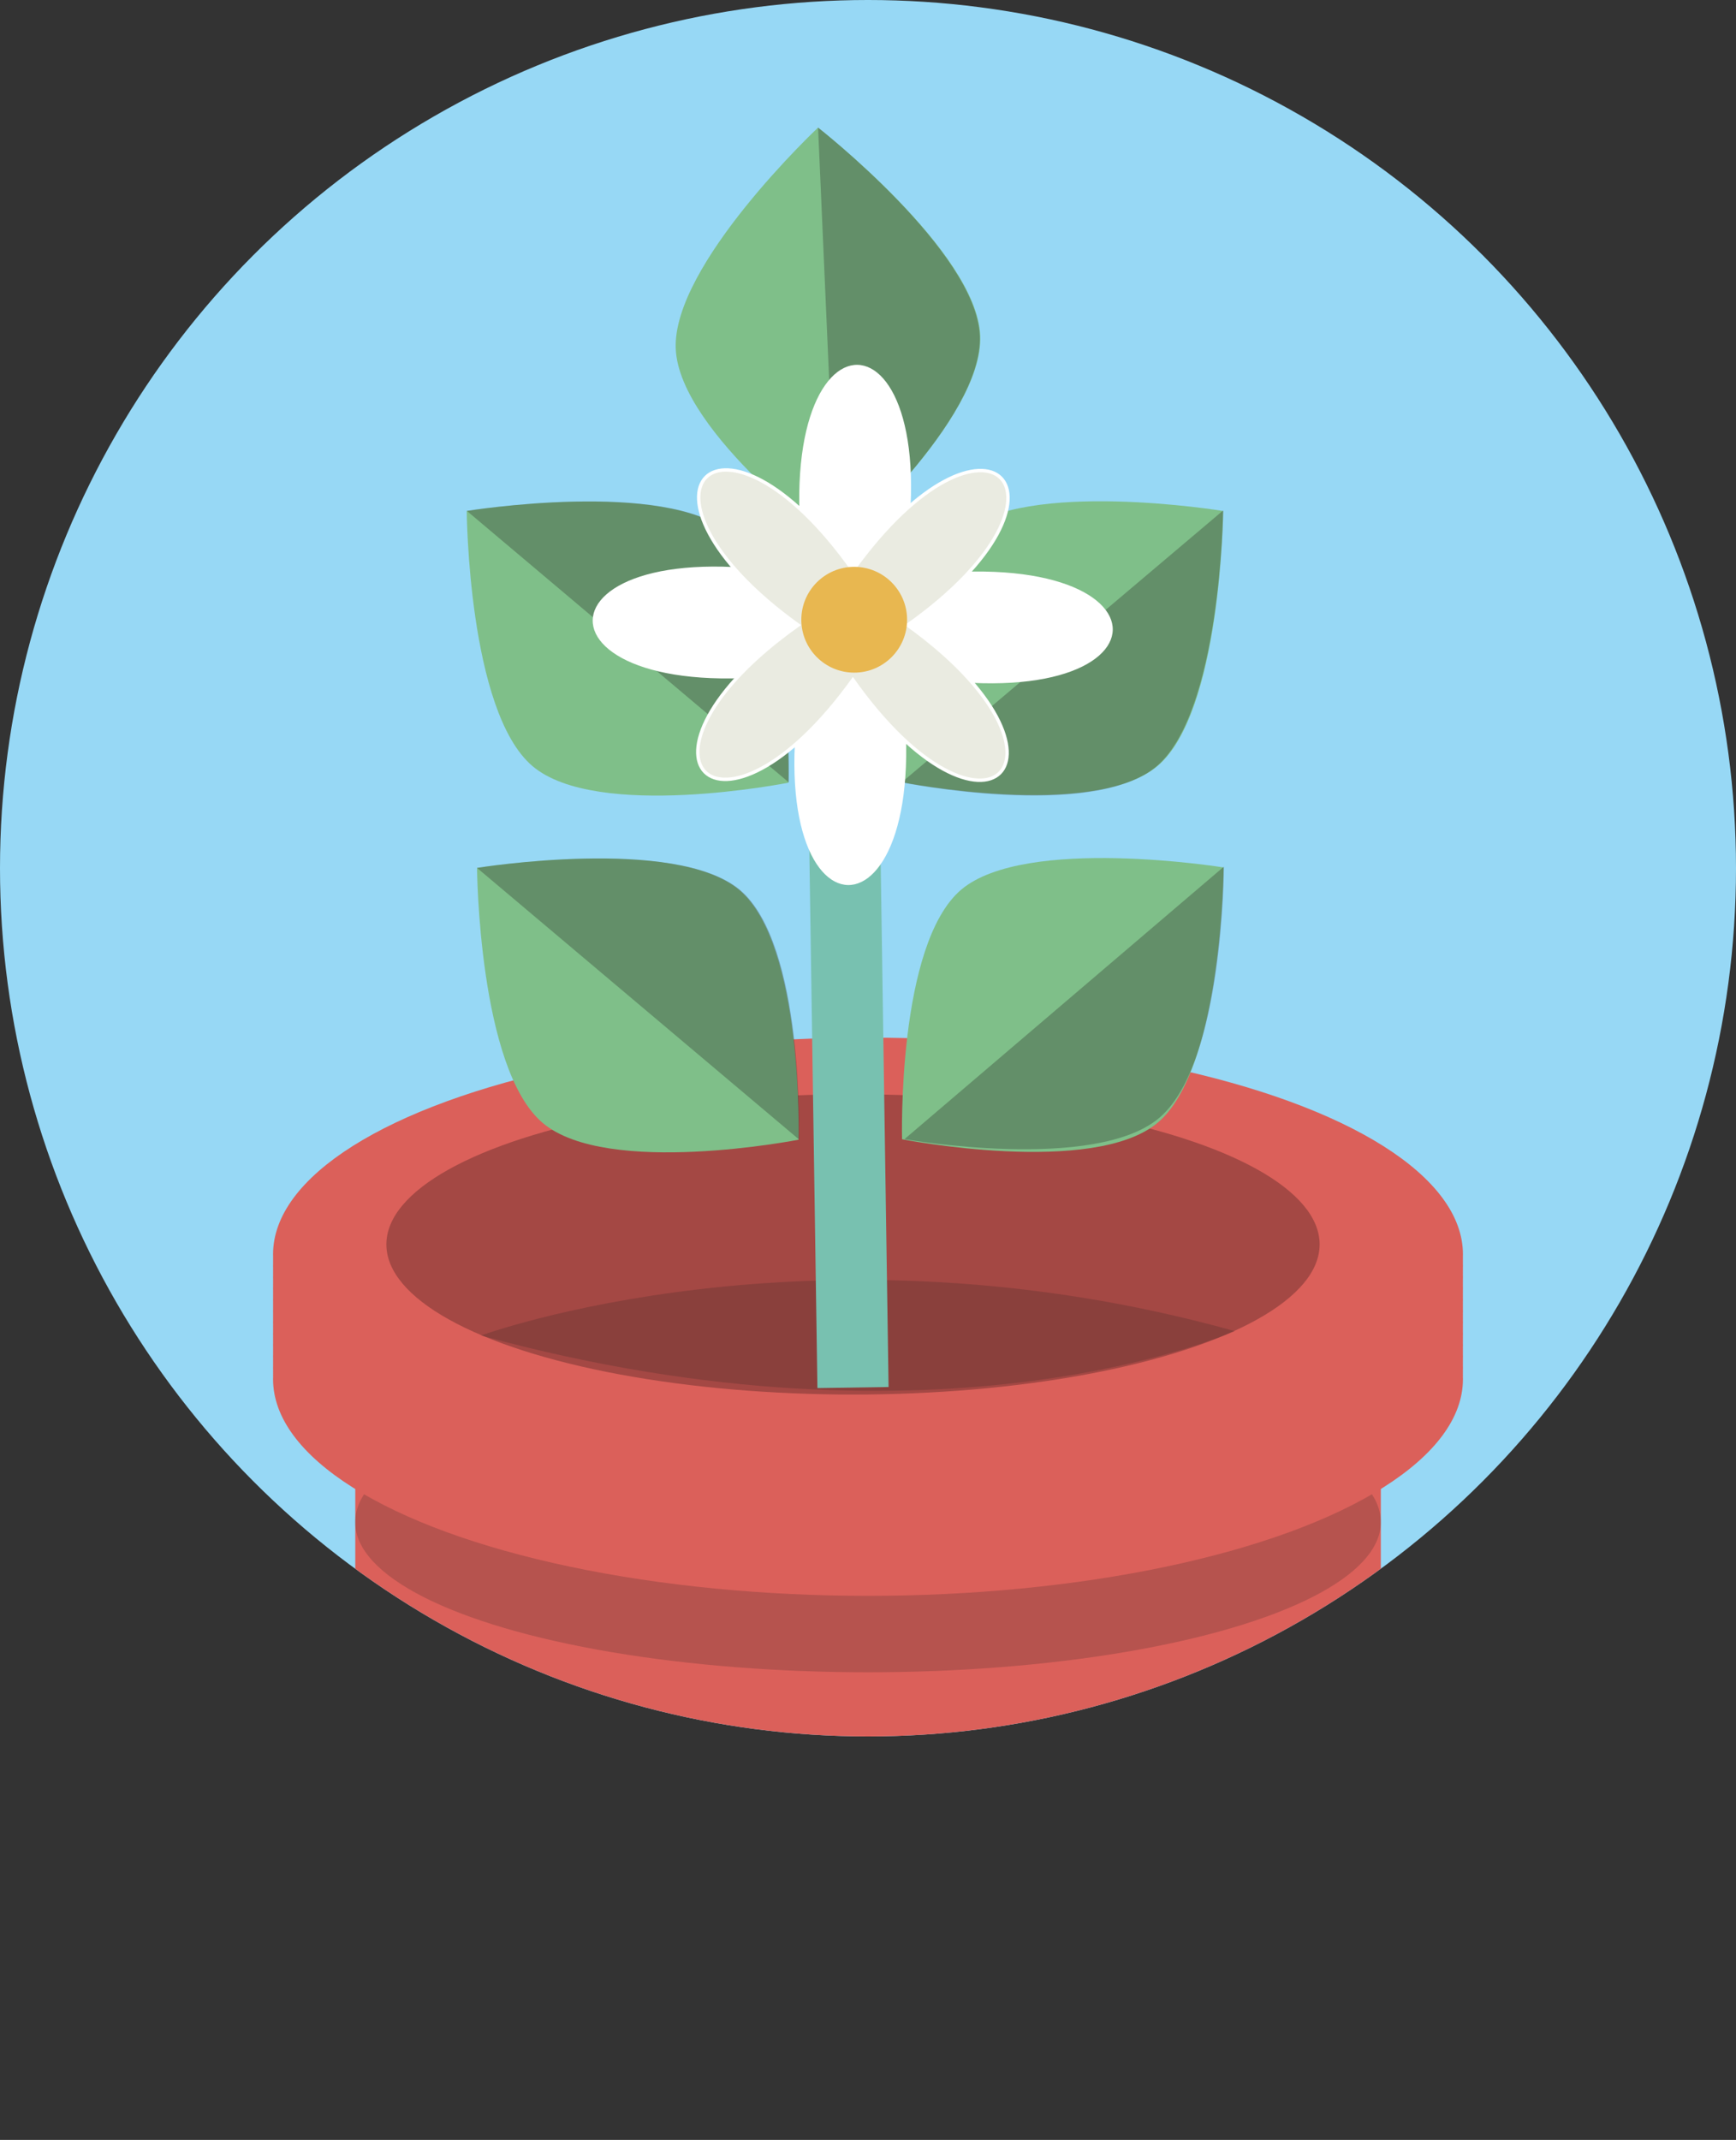
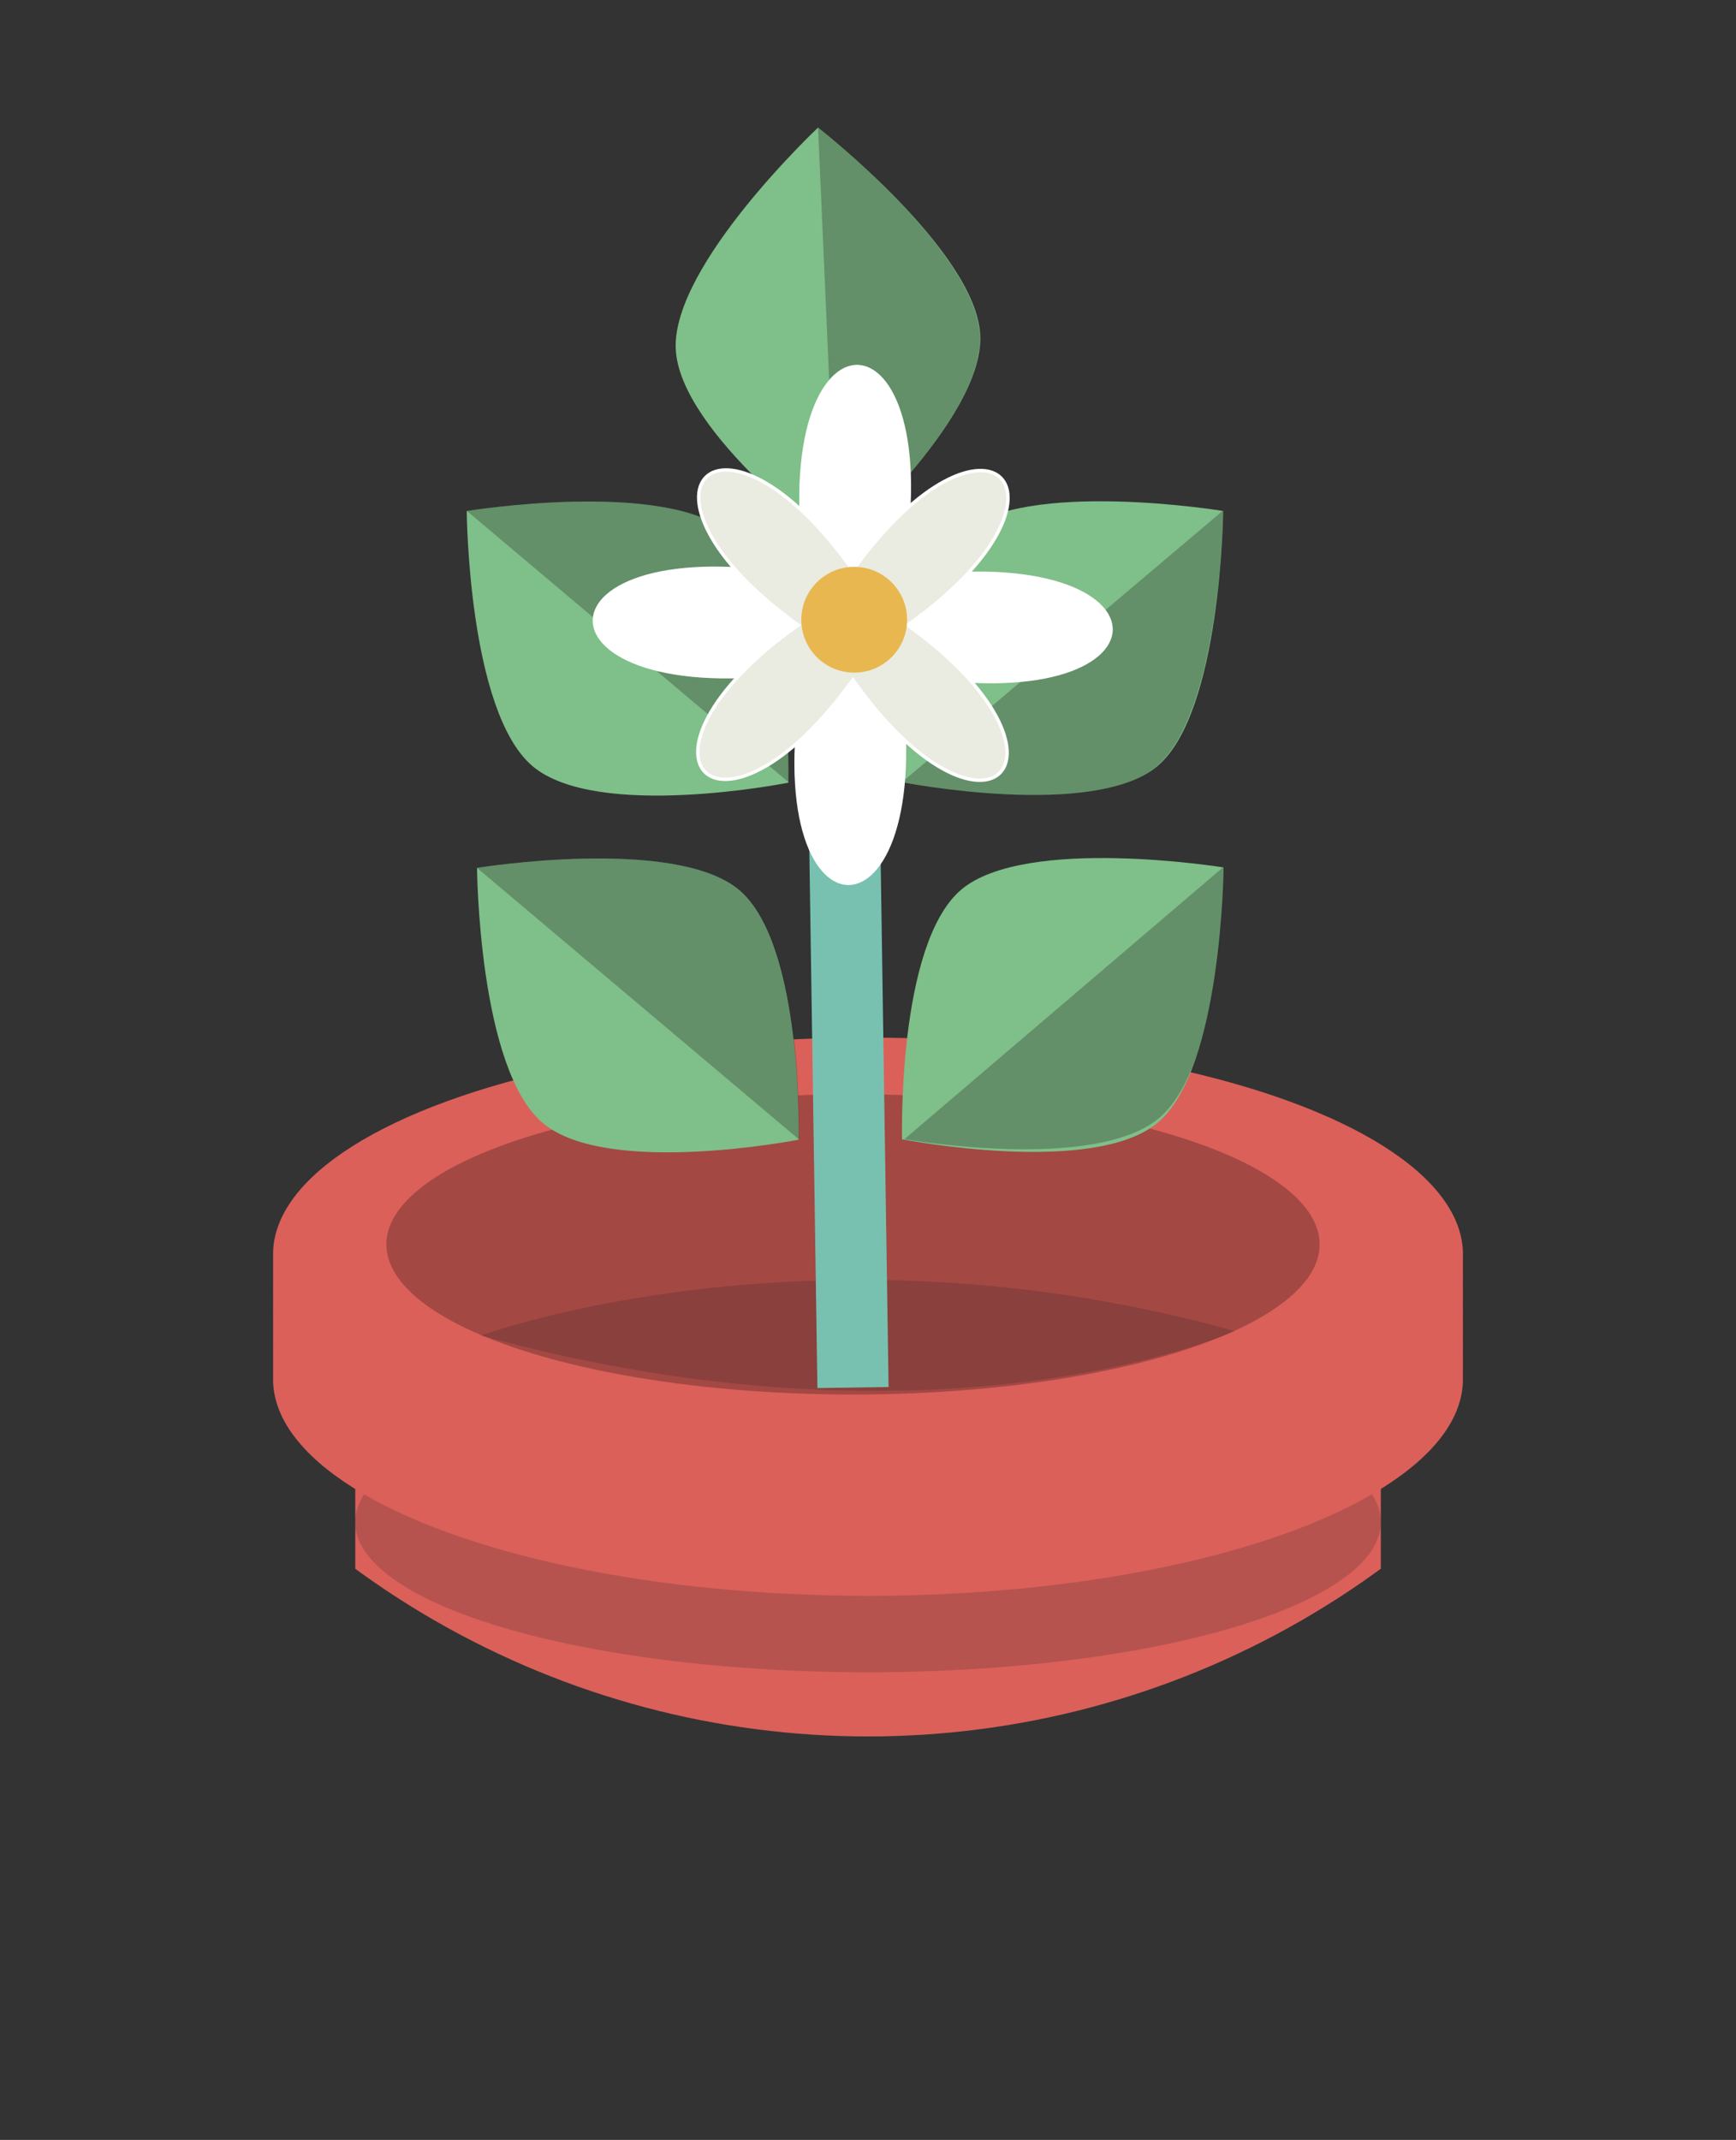
<svg xmlns="http://www.w3.org/2000/svg" id="Layer_1" data-name="Layer 1" viewBox="0 0 158.56 195.4">
  <rect x="0" y="0" width="158.56" height="195.4" fill="#333333" stroke="none" />
  <defs>
    <style>.cls-1{fill:none;}.cls-2{fill:#97d8f5;}.cls-3{clip-path:url(#clip-path);}.cls-4{fill:#db605a;}.cls-5,.cls-9{fill:#231f20;}.cls-5{opacity:0.2;}.cls-6{fill:#a44844;}.cls-7{fill:#78c1b0;stroke:#78c1b0;stroke-width:6.5px;}.cls-11,.cls-7{stroke-miterlimit:10;}.cls-8{fill:#7fbf89;}.cls-9{opacity:0.3;}.cls-10{fill:#fff;}.cls-11{fill:#eaebe1;stroke:#fff;stroke-width:0.31px;}.cls-12{fill:#e8b750;}</style>
    <clipPath id="clip-path" transform="translate(-37.28 -0.05)">
      <circle class="cls-1" cx="116.56" cy="79.33" r="79.28" />
    </clipPath>
  </defs>
  <title>flower pot</title>
-   <circle class="cls-2" cx="79.28" cy="79.28" r="79.28" />
  <g class="cls-3">
    <rect class="cls-4" x="32.45" y="102.77" width="93.67" height="92.63" rx="15.72" ry="15.72" />
    <ellipse class="cls-5" cx="79.28" cy="138.99" rx="46.84" ry="13.71" />
    <ellipse class="cls-4" cx="79.28" cy="114.54" rx="54.34" ry="19.79" />
    <ellipse class="cls-4" cx="79.28" cy="115.58" rx="54.34" ry="19.79" />
    <ellipse class="cls-4" cx="79.28" cy="116.61" rx="54.34" ry="19.79" />
    <ellipse class="cls-4" cx="79.28" cy="117.65" rx="54.34" ry="19.79" />
    <ellipse class="cls-4" cx="79.28" cy="118.68" rx="54.34" ry="19.79" />
    <ellipse class="cls-4" cx="79.28" cy="119.72" rx="54.34" ry="19.79" />
    <ellipse class="cls-4" cx="79.28" cy="120.75" rx="54.34" ry="19.79" />
    <ellipse class="cls-4" cx="79.28" cy="121.79" rx="54.34" ry="19.79" />
    <ellipse class="cls-4" cx="79.28" cy="122.82" rx="54.34" ry="19.79" />
    <ellipse class="cls-4" cx="79.28" cy="123.86" rx="54.34" ry="19.79" />
    <ellipse class="cls-4" cx="79.28" cy="124.89" rx="54.34" ry="19.79" />
    <ellipse class="cls-4" cx="79.28" cy="125.93" rx="54.34" ry="19.79" />
    <ellipse class="cls-6" cx="77.91" cy="113.63" rx="42.62" ry="13.71" />
    <path class="cls-5" d="M81.21,122s30.34-11.15,68.86-.4C150.07,121.57,123.66,133.61,81.21,122Z" transform="translate(-37.28 -0.05)" />
    <line class="cls-7" x1="77.91" y1="126.7" x2="76.79" y2="52.31" />
    <path class="cls-8" d="M104.82,81.33c5.87,5,5.4,22.79,5.4,22.79s-17.5,3.43-23.37-1.53-6-23.29-6-23.29S98.95,76.37,104.82,81.33Z" transform="translate(-37.28 -0.05)" />
    <path class="cls-9" d="M80.85,79.3s18.09-2.93,24,2,5.4,22.79,5.4,22.79" transform="translate(-37.28 -0.05)" />
    <path class="cls-8" d="M103.89,48.73c5.87,5,5.4,22.79,5.4,22.79S91.79,75,85.91,70s-6-23.29-6-23.29S98,43.77,103.89,48.73Z" transform="translate(-37.28 -0.05)" />
    <path class="cls-9" d="M79.92,46.7s18.09-2.93,24,2,5.4,22.79,5.4,22.79" transform="translate(-37.28 -0.05)" />
    <path class="cls-8" d="M125.07,81.29c-5.87,5-5.4,22.79-5.4,22.79s17.5,3.43,23.37-1.53,6-23.29,6-23.29S130.94,76.33,125.07,81.29Z" transform="translate(-37.28 -0.05)" />
    <path class="cls-9" d="M149.06,79.19s0,17.81-5.83,22.88-23.34,2-23.34,2" transform="translate(-37.28 -0.05)" />
    <path class="cls-8" d="M125.07,48.69c-5.87,5-5.4,22.79-5.4,22.79S137.17,74.91,143,70s6-23.29,6-23.29S130.94,43.73,125.07,48.69Z" transform="translate(-37.28 -0.05)" />
    <path class="cls-9" d="M149,46.66s-0.22,18.73-6.25,23.5-23.11,1.33-23.11,1.33" transform="translate(-37.28 -0.05)" />
    <path class="cls-8" d="M126.81,30.68c0.34,7.68-13.08,19.43-13.08,19.43S99.34,39.59,99,31.91,112,11.7,112,11.7,126.48,23,126.81,30.68Z" transform="translate(-37.28 -0.05)" />
    <path class="cls-9" d="M112,11.7s14.43,11.3,14.77,19-13.08,19.43-13.08,19.43" transform="translate(-37.28 -0.05)" />
  </g>
  <path class="cls-10" d="M119.5,61.61c3.82,25.86-13.6,25.54-8.83-.16-25.86,3.82-25.54-13.6.16-8.83-3.82-25.86,13.6-25.54,8.83.16C145.52,49,145.2,66.38,119.5,61.61Z" transform="translate(-37.28 -0.05)" />
  <path class="cls-11" d="M120.18,57.13c17,12.25,7.11,22.1-5,5-12.25,17-22.1,7.11-5-5-17-12.25-7.11-22.1,5-5C127.43,35.08,137.28,45,120.18,57.13Z" transform="translate(-37.28 -0.05)" />
  <circle class="cls-12" cx="78.02" cy="56.59" r="4.83" />
</svg>